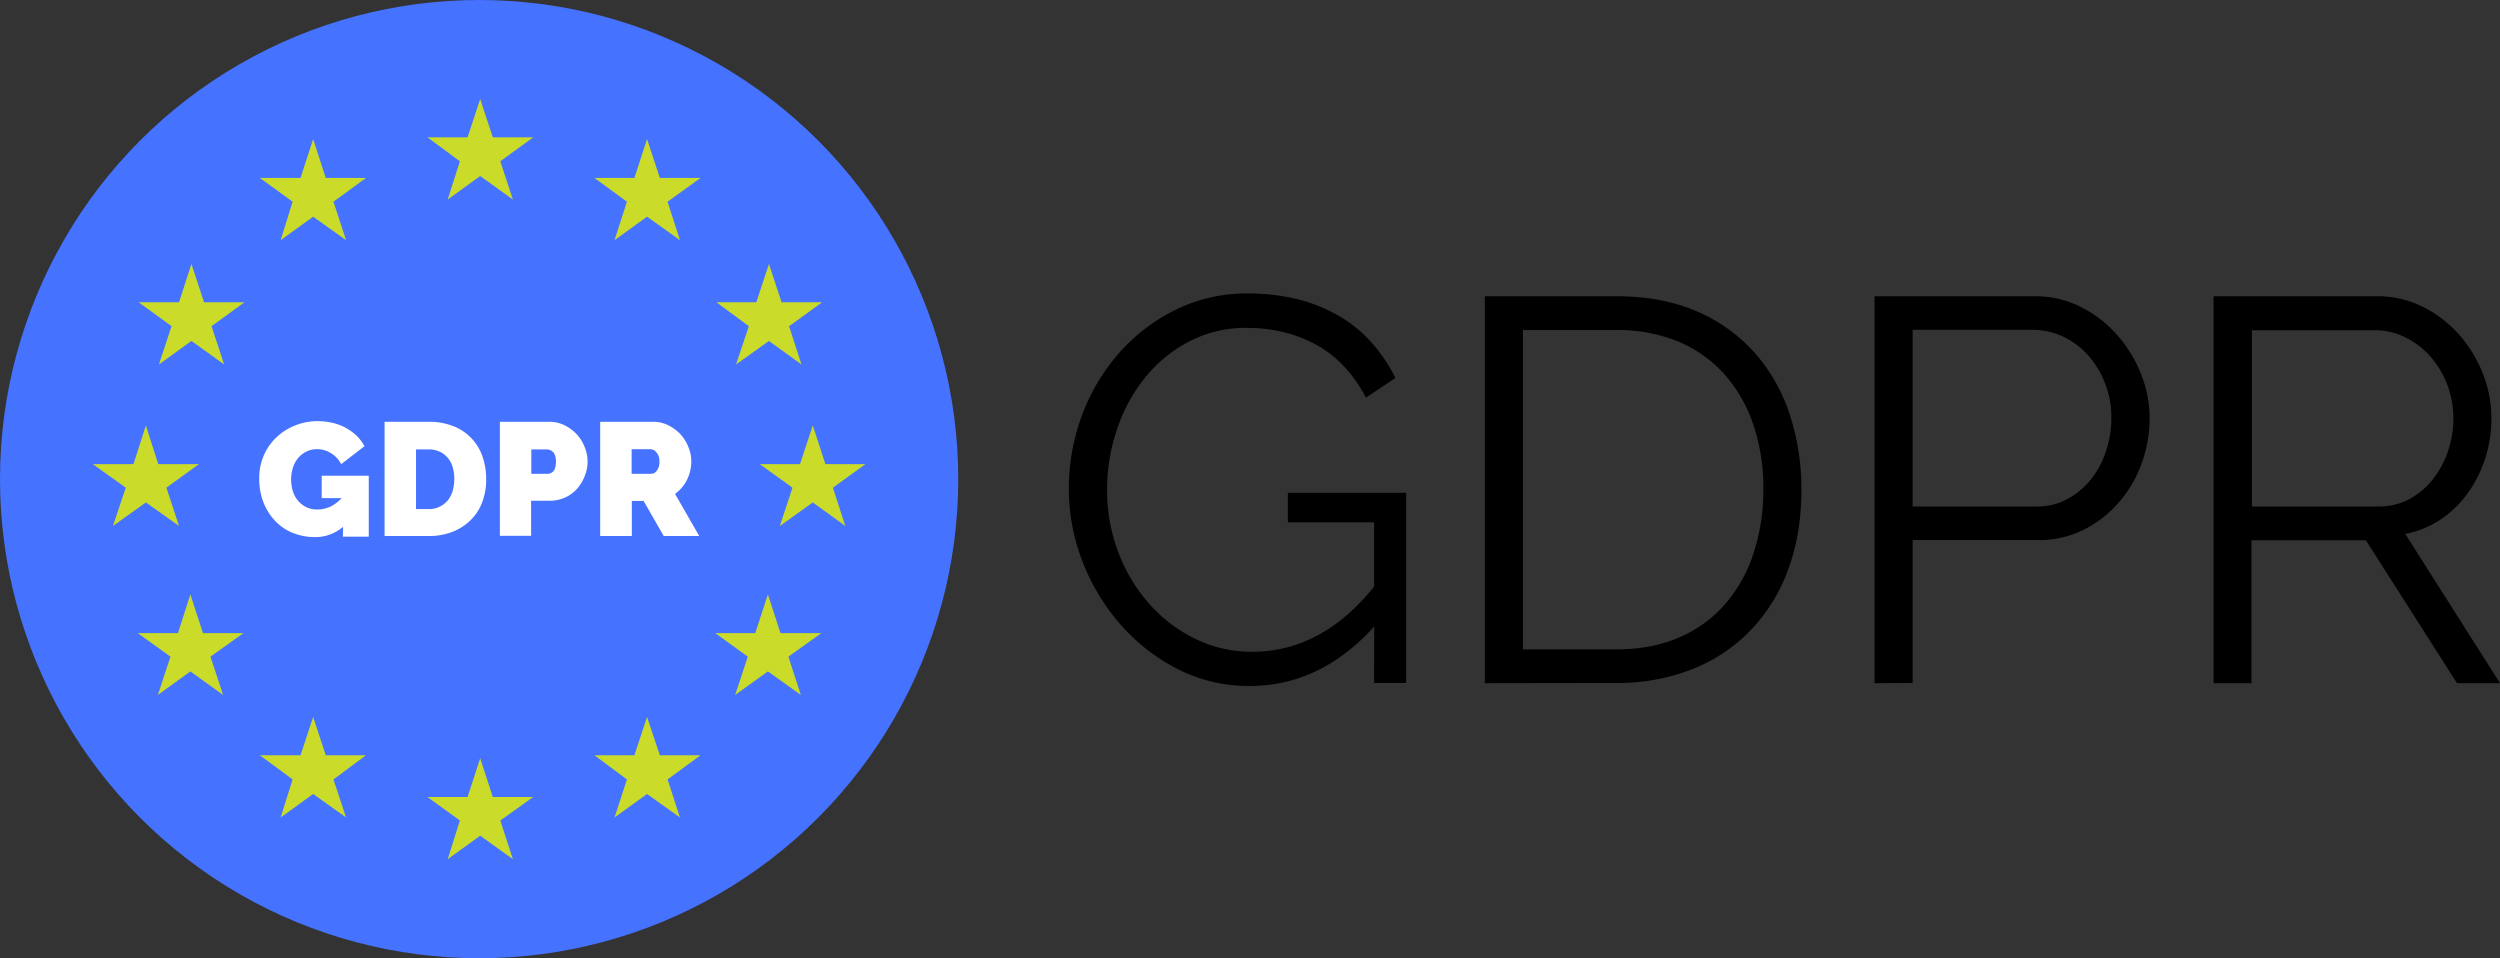
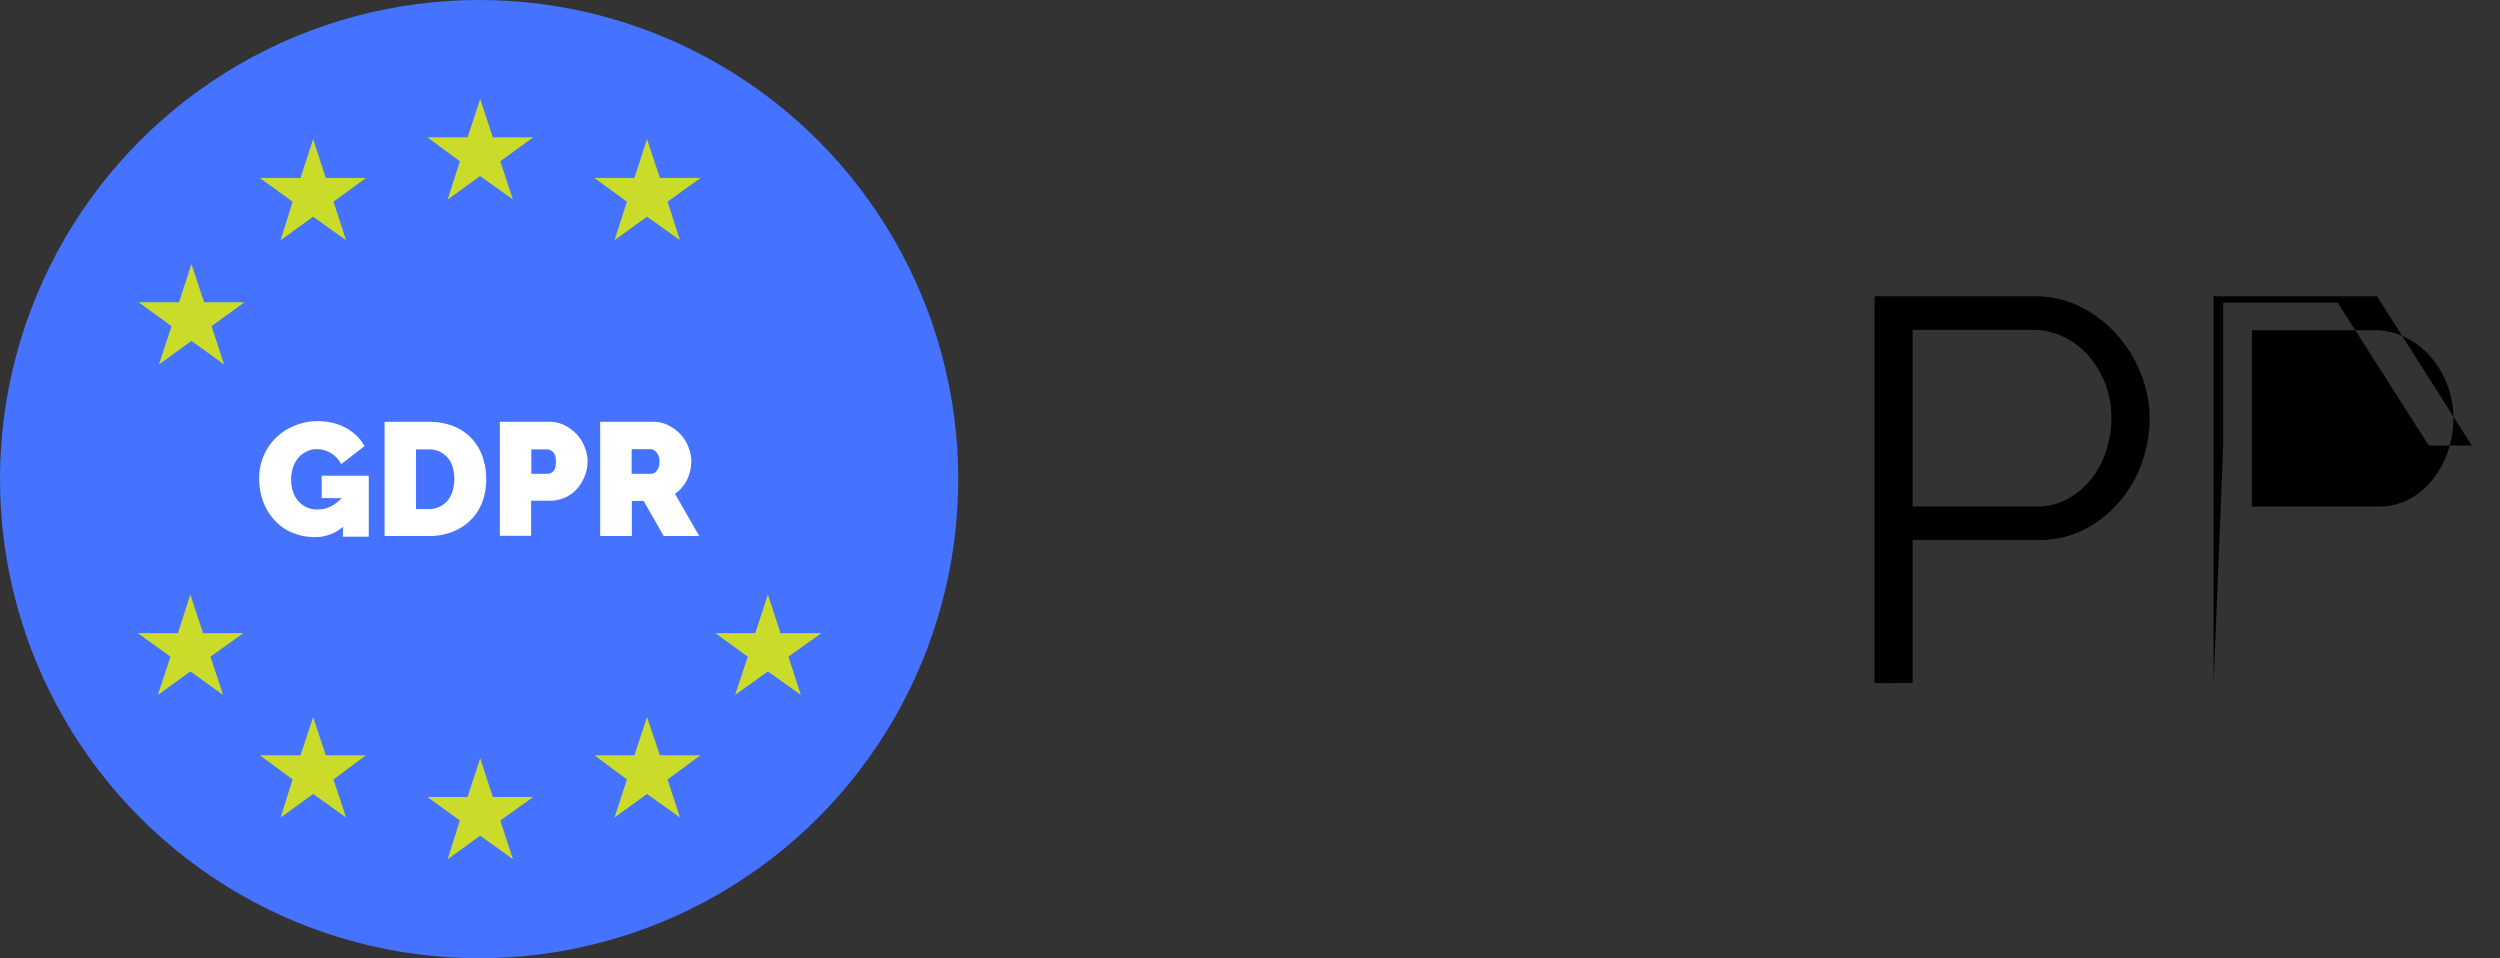
<svg xmlns="http://www.w3.org/2000/svg" viewBox="0 0 1168.8 448">
  <rect x="0" y="0" width="1168.8" height="448" fill="#333333" stroke="none" />
  <defs>
    <style>.a{fill:#4572ff;}.b{fill:#cadb2a;}.c{fill:#fff;}</style>
  </defs>
  <title>gdpr</title>
  <circle class="a" cx="224" cy="224" r="224" />
  <polygon class="b" points="215 75.4 209.3 93.3 224.5 82.3 239.8 93.3 233.9 75.4 249.3 64.2 230.4 64.2 224.5 46.3 218.6 64.2 199.8 64.2 215 75.4" />
-   <polygon class="b" points="58.8 228 52.8 245.9 68.2 234.9 83.7 245.9 77.8 228 93 217 74 217 68.2 198.9 62.4 217 43.4 217 58.8 228" />
-   <polygon class="b" points="370.5 228 364.6 245.9 380 234.9 395.2 245.9 389.4 228 404.6 217 385.9 217 380 198.9 374 217 355.2 217 370.5 228" />
  <polygon class="b" points="136.8 94.3 131.2 112.3 146.4 101.3 161.8 112.3 155.9 94.3 171.1 83.2 152.3 83.2 146.4 65 140.5 83.2 121.5 83.2 136.8 94.3" />
  <polygon class="b" points="293.1 94.3 287.3 112.3 302.5 101.3 317.9 112.3 312.1 94.3 327.5 83.2 308.5 83.2 302.5 65 296.6 83.2 277.9 83.2 293.1 94.3" />
  <polygon class="b" points="136.8 364.4 131.2 382.2 146.4 371.2 161.8 382.2 155.9 364.4 171.1 353.1 152.3 353.1 146.4 335.2 140.5 353.1 121.5 353.1 136.8 364.4" />
  <polygon class="b" points="79.7 307 73.8 324.9 89 313.9 104.3 324.9 98.4 307 113.8 296 94.9 296 89 277.9 83.2 296 64.4 296 79.7 307" />
  <polygon class="b" points="349.6 307 343.7 324.9 359 313.9 374.4 324.9 368.6 307 384 296 364.9 296 359 277.9 353.1 296 334.4 296 349.6 307" />
  <polygon class="b" points="80.2 152.5 74.3 170.4 89.5 159.4 104.8 170.4 98.9 152.5 114.3 141.3 95.4 141.3 89.5 123.4 83.7 141.3 64.8 141.3 80.2 152.5" />
-   <polygon class="b" points="350.1 152.5 344.1 170.4 359.5 159.4 374.7 170.4 368.9 152.5 384.4 141.3 365.4 141.3 359.5 123.4 353.6 141.3 334.9 141.3 350.1 152.5" />
  <polygon class="b" points="293.1 364.4 287.3 382.2 302.5 371.2 317.9 382.2 312.1 364.4 327.5 353.1 308.5 353.1 302.5 335.2 296.6 353.1 277.9 353.1 293.1 364.4" />
  <polygon class="b" points="215 383.6 209.3 401.7 224.5 390.7 239.8 401.7 233.9 383.6 249.3 372.6 230.4 372.6 224.5 354.5 218.6 372.6 199.8 372.6 215 383.6" />
  <path class="c" d="M160.4,246.3a19.88,19.88,0,0,1-13.2,4.8,27.18,27.18,0,0,1-9.9-1.8,22.93,22.93,0,0,1-8.3-5.4,26.83,26.83,0,0,1-5.7-8.7,30.52,30.52,0,0,1-2.1-11.7,25.88,25.88,0,0,1,7.9-18.9,26.53,26.53,0,0,1,8.7-5.6,27.37,27.37,0,0,1,10.8-2.1,31,31,0,0,1,6.9.8,23.37,23.37,0,0,1,6.1,2.3,23.79,23.79,0,0,1,5.1,3.7,19.75,19.75,0,0,1,3.7,4.9L159.5,217a12.79,12.79,0,0,0-4.7-5.1,12.38,12.38,0,0,0-6.7-1.9,10.61,10.61,0,0,0-4.8,1.1,12,12,0,0,0-3.8,2.9,13.11,13.11,0,0,0-2.5,4.5,18.5,18.5,0,0,0,0,11.4,12.64,12.64,0,0,0,2.5,4.4,12.42,12.42,0,0,0,3.9,2.9,11.76,11.76,0,0,0,5,1c4.3,0,8-1.8,11.3-5.3h-9.3V222.4h22v28.5H160.3l.1-4.6Z" />
  <path class="c" d="M179.8,250.7V197.2h20.6a30.52,30.52,0,0,1,11.7,2.1,23.14,23.14,0,0,1,8.4,5.7,23.55,23.55,0,0,1,5.1,8.5,32.39,32.39,0,0,1,1.7,10.4,29.53,29.53,0,0,1-1.9,11,23.16,23.16,0,0,1-5.5,8.4,25.72,25.72,0,0,1-8.5,5.4,30.07,30.07,0,0,1-11.1,1.9H179.8Zm32.6-26.8a19.41,19.41,0,0,0-.8-5.6,11.07,11.07,0,0,0-2.4-4.4,10.75,10.75,0,0,0-3.8-2.8,11.76,11.76,0,0,0-5-1h-5.9V238h5.9a10.63,10.63,0,0,0,5.1-1.1,11,11,0,0,0,3.8-2.9,13.19,13.19,0,0,0,2.3-4.4A21.21,21.21,0,0,0,212.4,223.9Z" />
  <path class="c" d="M233.7,250.7V197.2h23a15.84,15.84,0,0,1,7.2,1.6,20.07,20.07,0,0,1,5.7,4.2,19,19,0,0,1,3.7,5.9,17.79,17.79,0,0,1,.1,13.6,20.4,20.4,0,0,1-3.6,6,16.59,16.59,0,0,1-5.6,4.1,17.19,17.19,0,0,1-7.2,1.5h-8.7v16.4H233.7v.2Zm14.7-29.2h7.8a3.48,3.48,0,0,0,2.5-1.2q1.2-1.2,1.2-4.5c0-2.2-.5-3.7-1.4-4.5a4.09,4.09,0,0,0-2.7-1.2h-7.4v11.4Z" />
  <path class="c" d="M280.6,250.7V197.2h24.6a15.84,15.84,0,0,1,7.2,1.6,20.07,20.07,0,0,1,5.7,4.2,19,19,0,0,1,3.7,5.9,17.88,17.88,0,0,1,1.4,6.7,19.83,19.83,0,0,1-2,8.7,18,18,0,0,1-5.6,6.6l11.3,19.7H310.3l-9.4-16.4h-5.5v16.4H280.6v.1Zm14.7-29.2h9.3a3.25,3.25,0,0,0,2.5-1.5,6.56,6.56,0,0,0,1.2-4.2,6.17,6.17,0,0,0-1.4-4.3,3.76,3.76,0,0,0-2.7-1.5h-8.9Z" />
-   <path d="M642.5,292.9q-25.2,27.75-58.1,27.8a72.84,72.84,0,0,1-33.8-7.9,89.5,89.5,0,0,1-26.8-20.9,97.74,97.74,0,0,1-17.7-29.4,93.86,93.86,0,0,1-6.4-33.8,99.12,99.12,0,0,1,6.2-34.7,93.47,93.47,0,0,1,17.5-29.2,85.77,85.77,0,0,1,26.5-20.1,74.74,74.74,0,0,1,33.4-7.5,96.14,96.14,0,0,1,24.2,2.9,74.77,74.77,0,0,1,19.5,8.2,61.78,61.78,0,0,1,14.8,12.5,74.69,74.69,0,0,1,10.6,15.9l-13.8,9.2c-5.9-11.2-13.7-19.5-23.2-24.7s-20.3-7.9-32.4-7.9a56.48,56.48,0,0,0-27.1,6.4,63.8,63.8,0,0,0-20.6,16.9,76.49,76.49,0,0,0-13.1,24.2,86.81,86.81,0,0,0-4.6,28.2,81.11,81.11,0,0,0,5.2,29.1,77.63,77.63,0,0,0,14.4,24.1,68.77,68.77,0,0,0,21.5,16.4,59.37,59.37,0,0,0,26.9,6.1,63.33,63.33,0,0,0,29.7-7.3c9.4-4.8,18.5-12.5,27.1-23.1V244.2H602.1V230.4h55.3v88.9h-15l.1-26.4Z" />
-   <path d="M694.2,319.4V138.5h61.4c14.4,0,27,2.4,37.8,7.1a76.66,76.66,0,0,1,27,19.4,81.29,81.29,0,0,1,16.3,28.7,111.55,111.55,0,0,1,5.5,35c0,13.8-2,26.2-6.1,37.3a80.9,80.9,0,0,1-17.5,28.5,77.21,77.21,0,0,1-27.3,18.3,94.74,94.74,0,0,1-35.8,6.5l-61.3.1Zm130.2-90.7a91.5,91.5,0,0,0-4.6-29.9,68.48,68.48,0,0,0-13.4-23.6,59.71,59.71,0,0,0-21.5-15.4,74.67,74.67,0,0,0-29.3-5.5H712V303.6h43.6q16.8,0,29.7-5.7a59.27,59.27,0,0,0,21.5-15.8,68.33,68.33,0,0,0,13.1-23.7A94.35,94.35,0,0,0,824.4,228.7Z" />
  <path d="M876.4,319.4V138.5h74.9a46.93,46.93,0,0,1,21.5,5,55.38,55.38,0,0,1,16.9,13,60.83,60.83,0,0,1,11.2,18.2,55.61,55.61,0,0,1,4.1,20.6,62,62,0,0,1-3.8,21.5A56.1,56.1,0,0,1,990.5,235a53.6,53.6,0,0,1-16.4,12.7,46.66,46.66,0,0,1-21.3,4.8H894.2v66.8l-17.8.1Zm17.8-82.6H952a30,30,0,0,0,14.4-3.4,36.43,36.43,0,0,0,11.1-9.2,41.34,41.34,0,0,0,7.1-13.3,48.26,48.26,0,0,0,2.5-15.7,43.66,43.66,0,0,0-10.8-29,36.1,36.1,0,0,0-11.7-8.8,33,33,0,0,0-14.1-3.2H894.2v82.6Z" />
-   <path d="M1034.9,319.4V138.5h76.4a46.93,46.93,0,0,1,21.5,5,55.38,55.38,0,0,1,16.9,13,60.54,60.54,0,0,1,11.1,18.2,57.56,57.56,0,0,1,4,20.6,62.91,62.91,0,0,1-2.9,19,59.39,59.39,0,0,1-8.2,16.3,50.36,50.36,0,0,1-12.6,12.2,44.48,44.48,0,0,1-16.6,6.8l44.3,69.8h-20.1l-42.6-66.8h-53.5v66.8Zm17.9-82.6h59.1a30,30,0,0,0,14.4-3.4,35.37,35.37,0,0,0,11.1-9.3,44.19,44.19,0,0,0,7.1-13.2,47.07,47.07,0,0,0,2.5-15.5,43.66,43.66,0,0,0-10.8-28.8,37.87,37.87,0,0,0-11.7-8.9,31.72,31.72,0,0,0-14.1-3.3h-57.6Z" />
+   <path d="M1034.9,319.4V138.5h76.4l44.3,69.8h-20.1l-42.6-66.8h-53.5v66.8Zm17.9-82.6h59.1a30,30,0,0,0,14.4-3.4,35.37,35.37,0,0,0,11.1-9.3,44.19,44.19,0,0,0,7.1-13.2,47.07,47.07,0,0,0,2.5-15.5,43.66,43.66,0,0,0-10.8-28.8,37.87,37.87,0,0,0-11.7-8.9,31.72,31.72,0,0,0-14.1-3.3h-57.6Z" />
</svg>